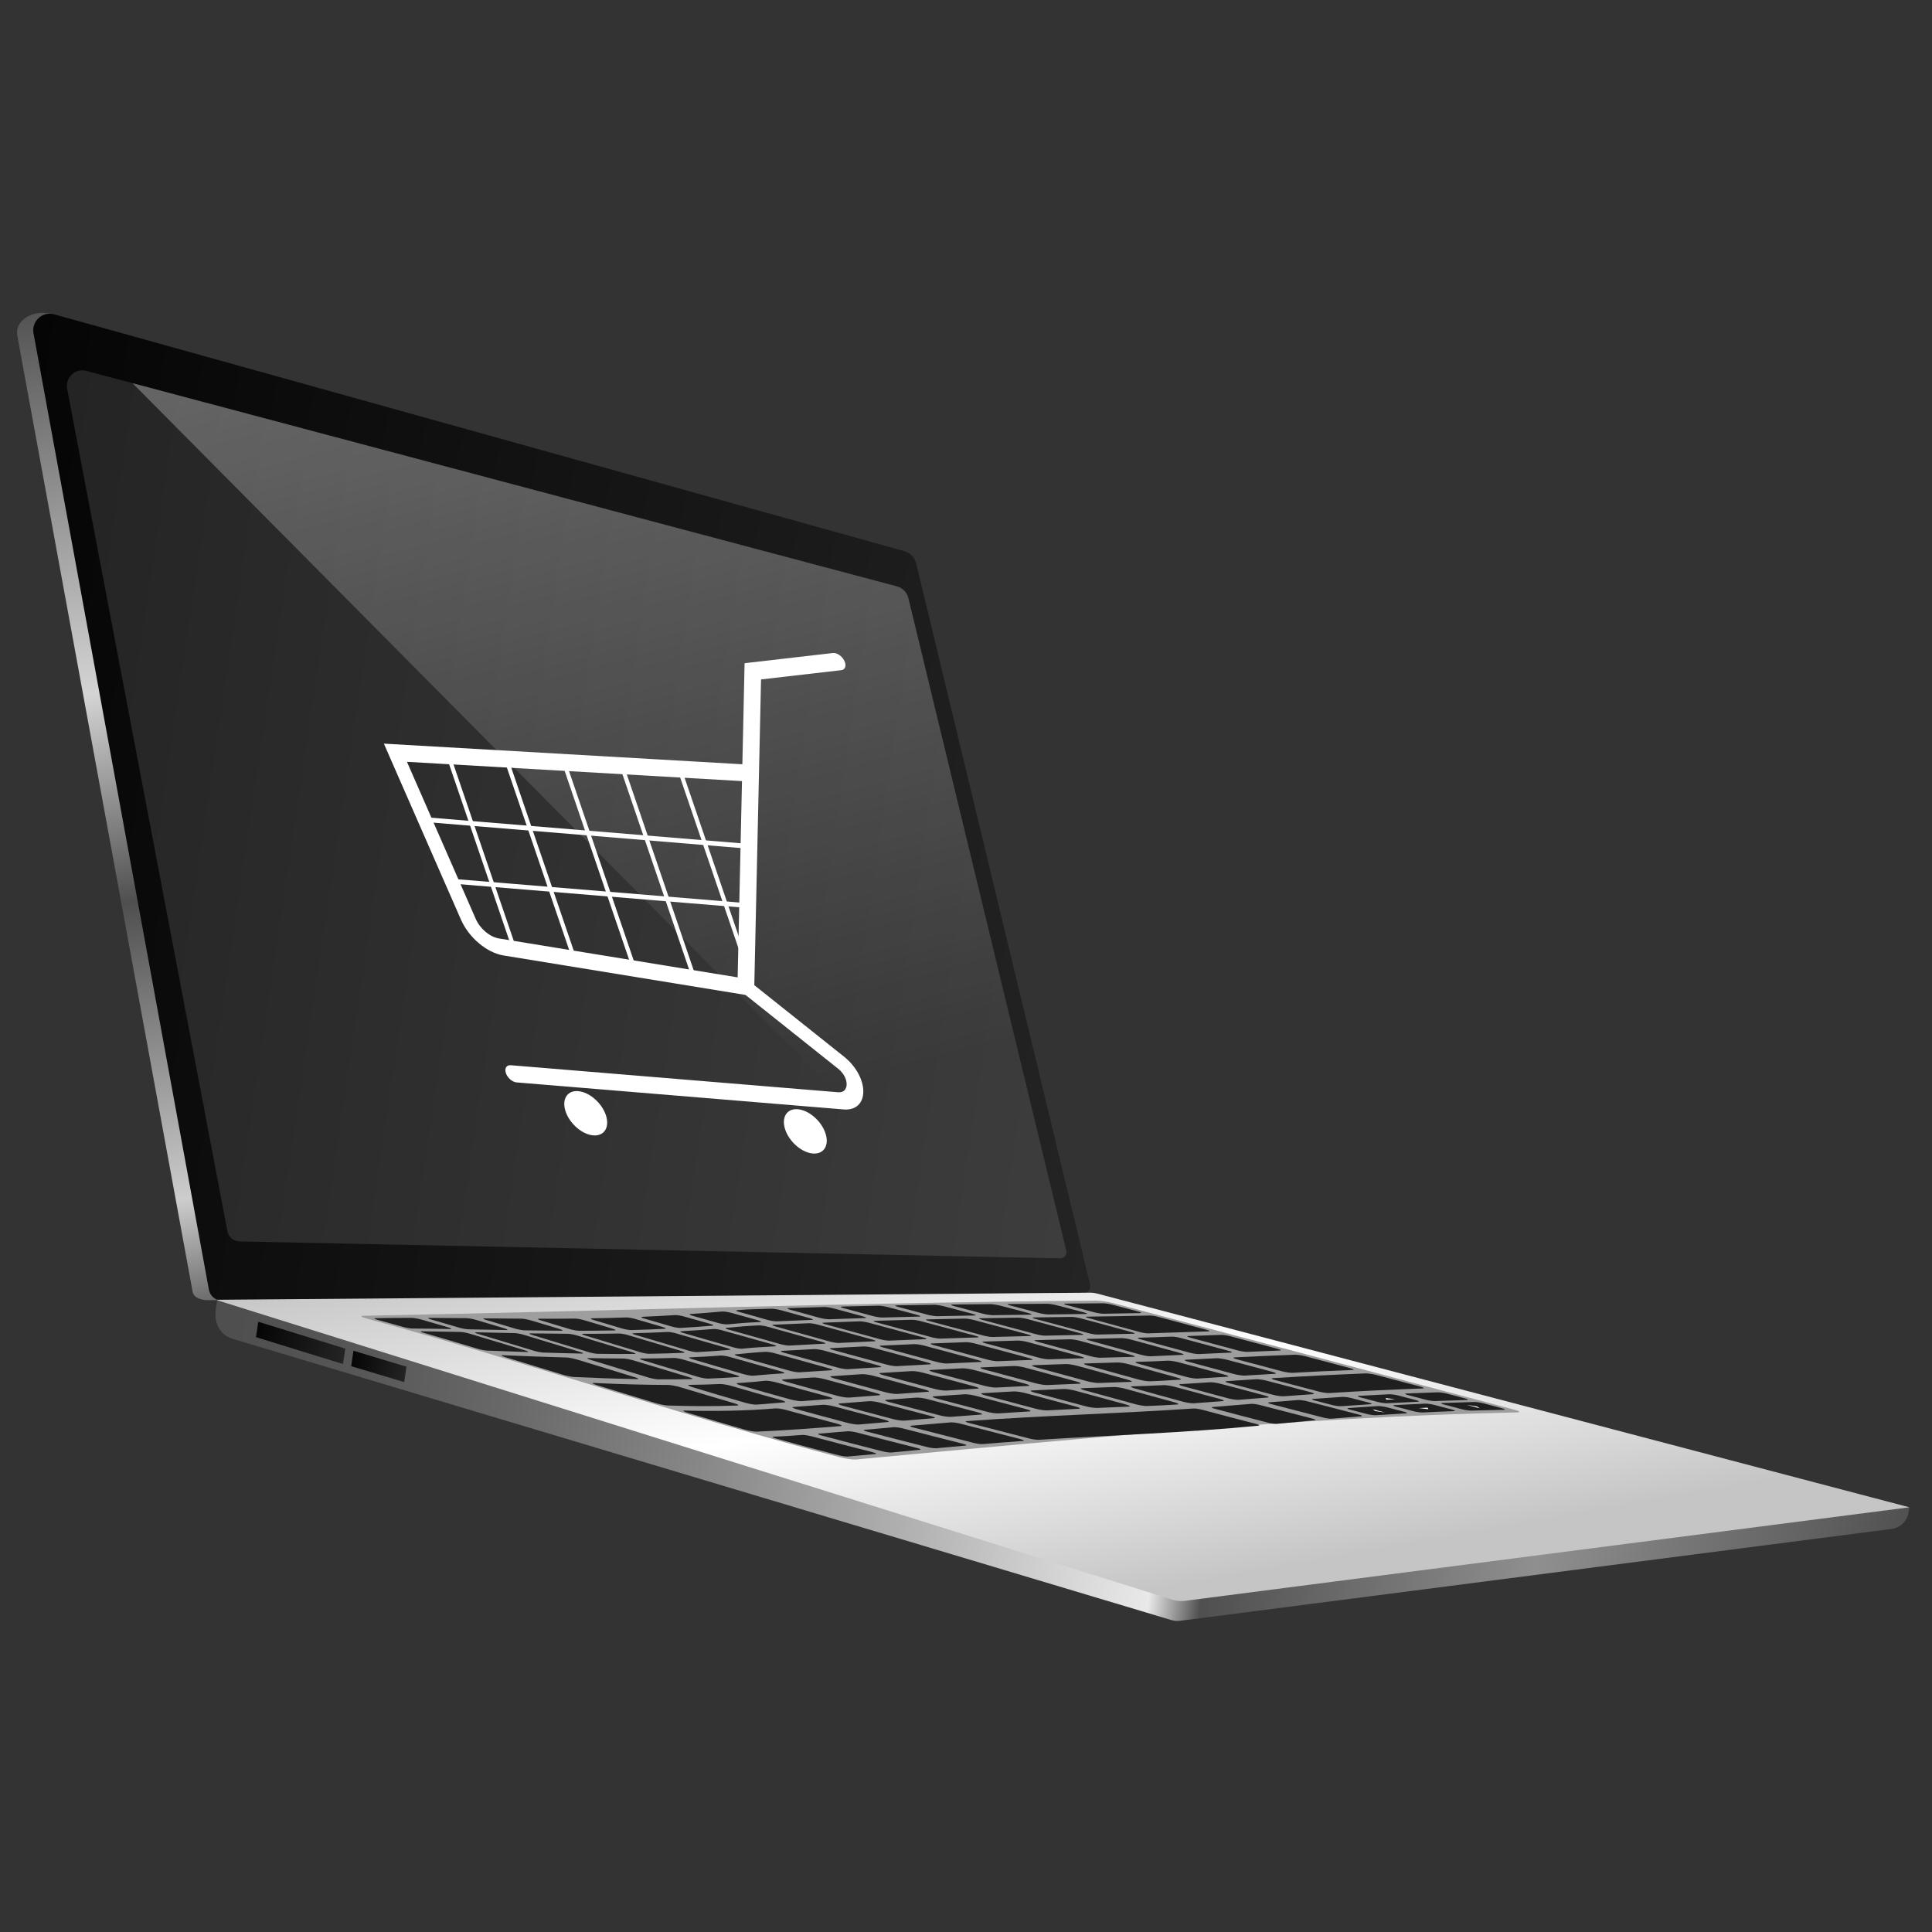
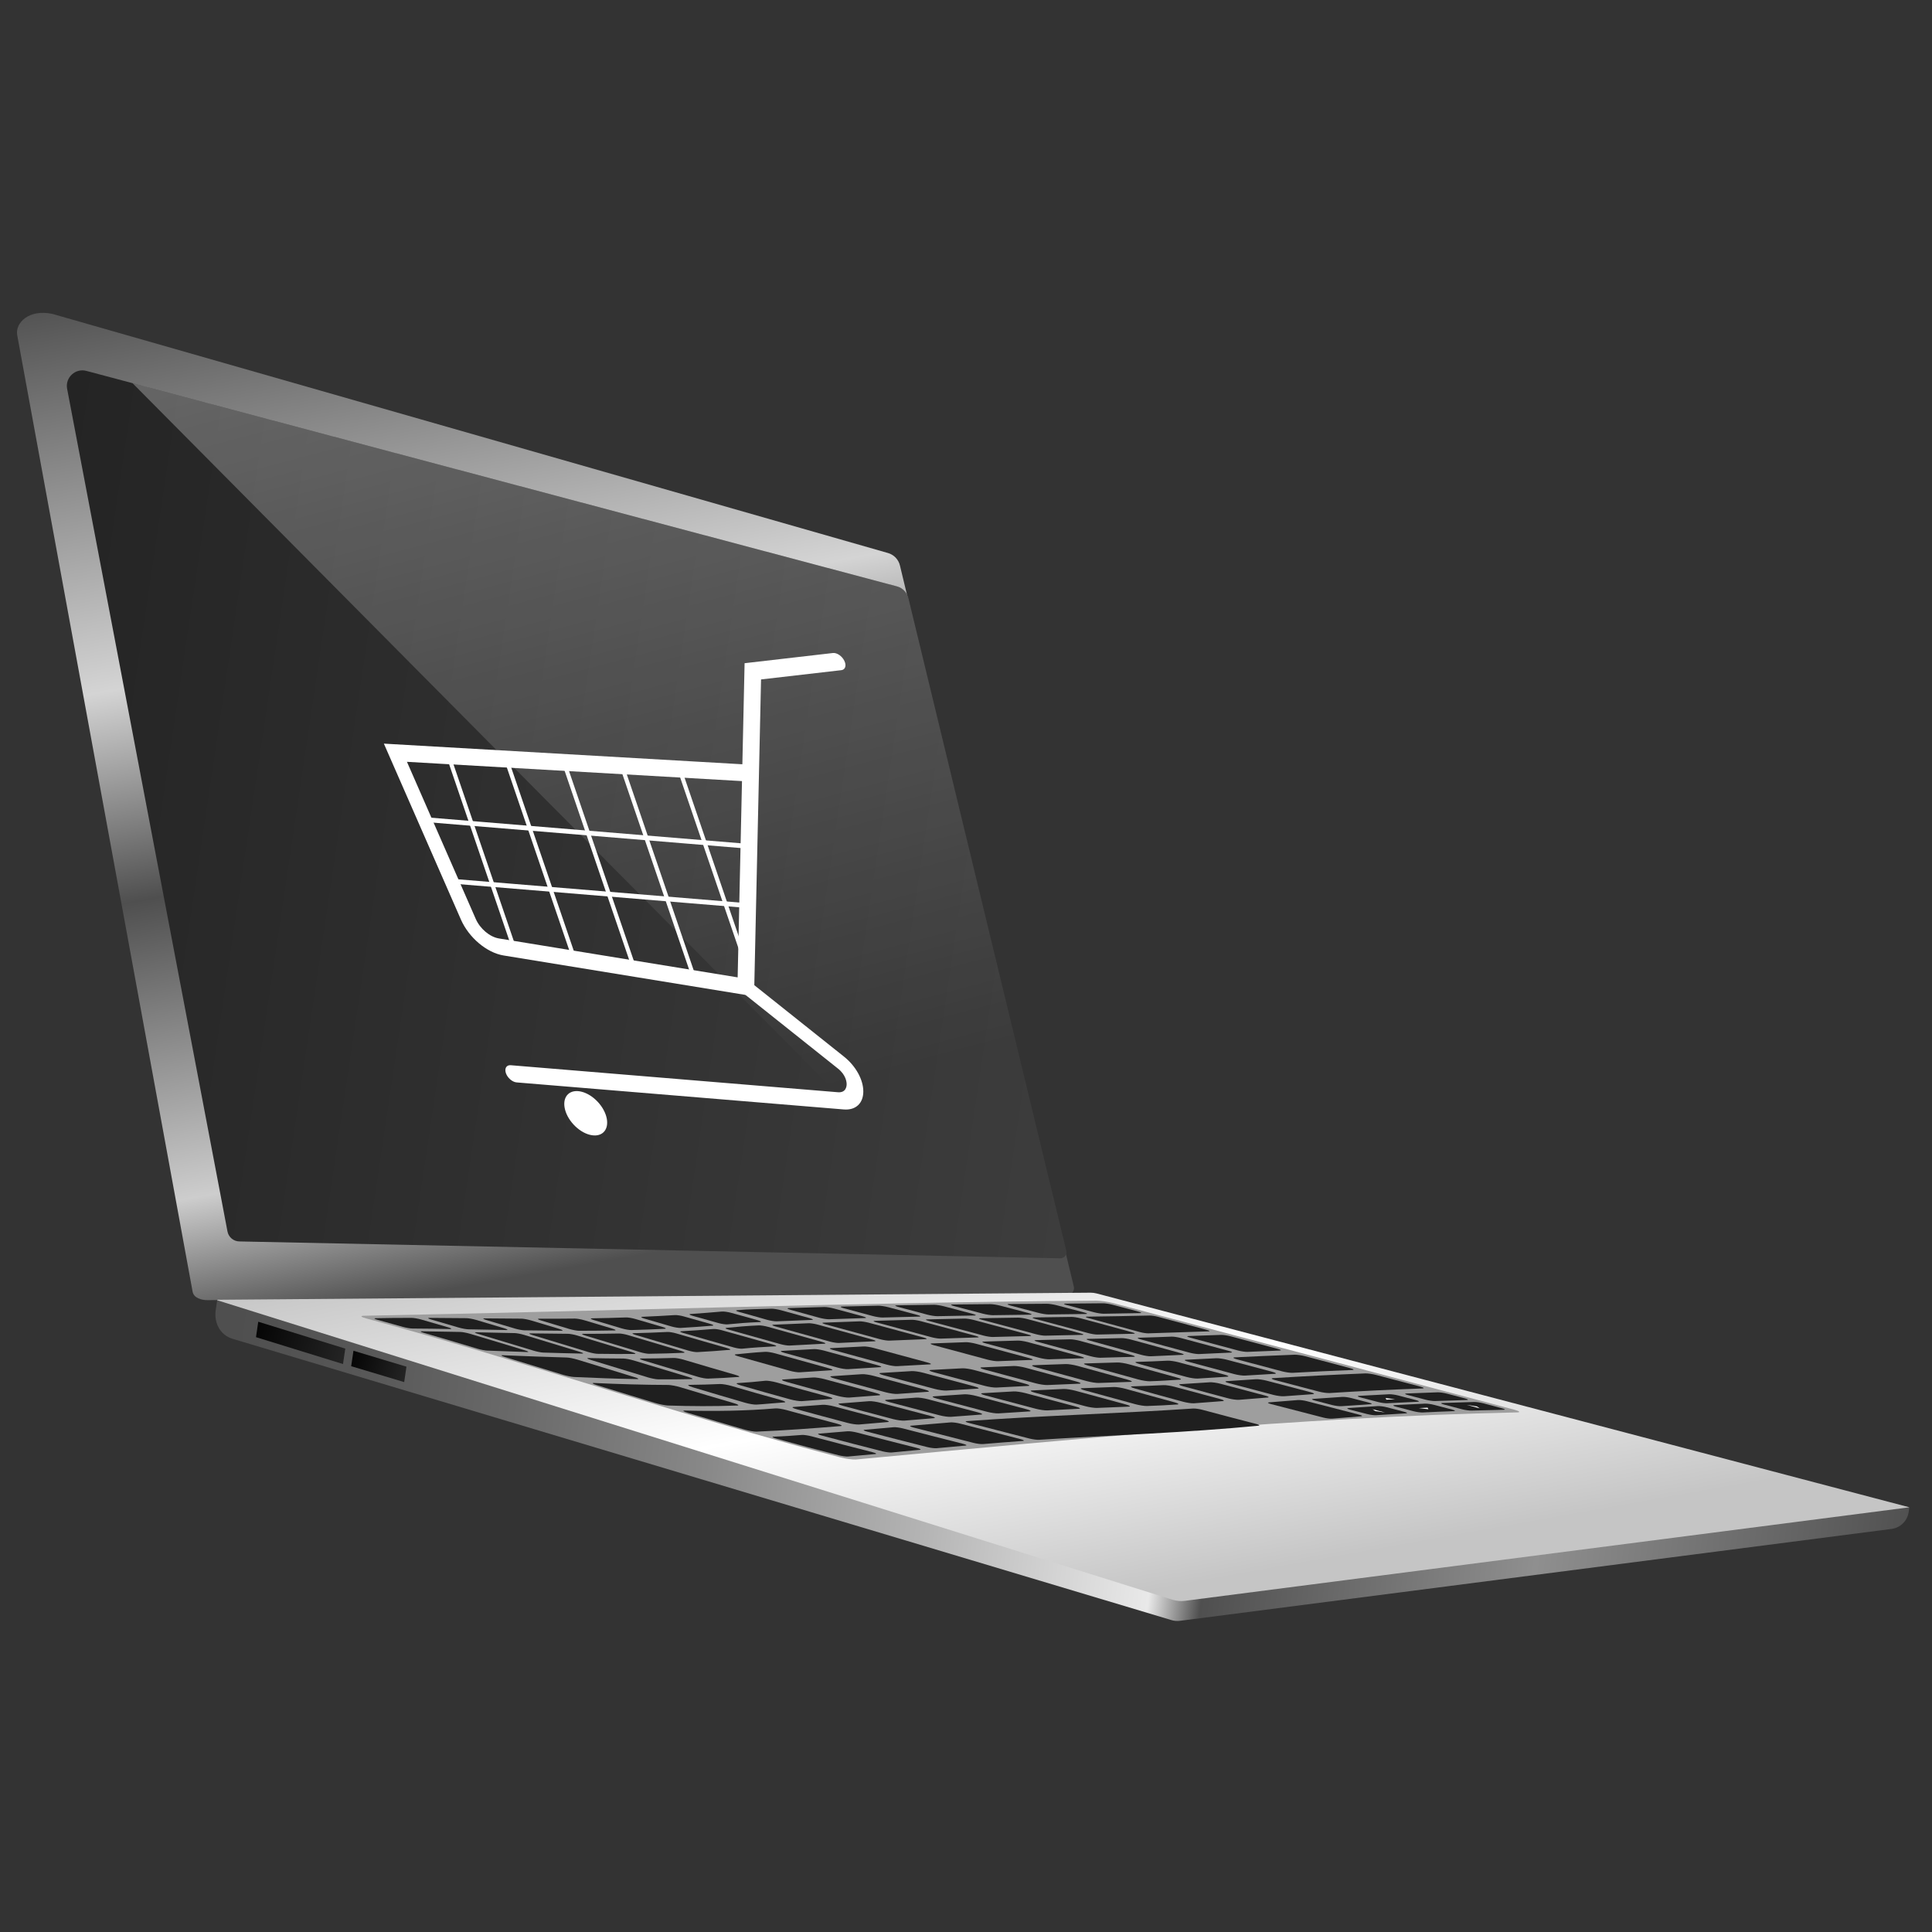
<svg xmlns="http://www.w3.org/2000/svg" version="1.1" id="Слой_1" x="0px" y="0px" viewBox="0 0 1024 1024" style="enable-background:new 0 0 1024 1024;" xml:space="preserve">
  <rect x="0" y="0" width="1024" height="1024" fill="#333333" stroke="none" />
  <style type="text/css">
	.st0{fill:url(#SVGID_1_);}
	.st1{fill:url(#SVGID_2_);}
	.st2{fill:url(#SVGID_3_);}
	.st3{opacity:0.3;fill:url(#SVGID_4_);}
	.st4{fill:url(#SVGID_5_);}
	.st5{fill:url(#SVGID_6_);}
	.st6{fill:url(#SVGID_7_);}
	.st7{fill:url(#SVGID_8_);}
	.st8{fill:#9E9E9E;}
	.st9{fill:#1F1F1F;}
	.st10{fill:#FFFFFF;}
</style>
  <g>
    <g>
      <g>
        <linearGradient id="SVGID_1_" gradientUnits="userSpaceOnUse" x1="887.962" y1="-224.137" x2="1065.193" y2="302.383" gradientTransform="matrix(0.989 0.147 -0.147 0.989 -677.462 210.949)">
          <stop offset="0" style="stop-color:#4F4F4F" />
          <stop offset="0.381" style="stop-color:#D4D4D4" />
          <stop offset="0.583" style="stop-color:#4F4F4F" />
          <stop offset="0.871" style="stop-color:#CDCDCD" />
          <stop offset="1" style="stop-color:#4F4F4F" />
        </linearGradient>
        <path class="st0" d="M9.12,177.62l92.97,507.01c0.61,3.31,4.65,4.51,8.01,4.48l455.7-2.88c2.24-0.02,3.87-2.12,3.35-4.29     L476.98,299.7c-0.77-3.19-3.21-5.72-6.37-6.6L27.77,166.37C15.21,163.69,7.95,171.24,9.12,177.62z" />
        <linearGradient id="SVGID_2_" gradientUnits="userSpaceOnUse" x1="682.052" y1="103.916" x2="1311.06" y2="103.916" gradientTransform="matrix(0.989 0.147 -0.147 0.989 -677.462 210.949)">
          <stop offset="0" style="stop-color:#050505" />
          <stop offset="1" style="stop-color:#242424" />
        </linearGradient>
-         <path class="st1" d="M17.76,176.62l92.97,507.01c0.61,3.31,3.51,5.71,6.88,5.68l456.84-4.08c2.24-0.02,3.87-2.12,3.35-4.29     l-92.18-382.24c-0.77-3.19-3.21-5.72-6.37-6.6L28.75,166.59C22.5,164.85,16.59,170.25,17.76,176.62z" />
        <linearGradient id="SVGID_3_" gradientUnits="userSpaceOnUse" x1="704.033" y1="101.318" x2="1295.886" y2="101.318" gradientTransform="matrix(0.989 0.147 -0.147 0.989 -677.462 210.949)">
          <stop offset="0" style="stop-color:#242424" />
          <stop offset="1" style="stop-color:#3D3D3D" />
        </linearGradient>
        <path class="st2" d="M35.57,206.03l84.99,446.63c0.57,3.11,3.29,5.36,6.46,5.33l435,8.94c2.1-0.02,3.63-1.99,3.14-4.03     l-83.7-345.89c-0.72-3-3.01-5.37-5.98-6.2L45.88,196.61C40.02,194.98,34.48,200.04,35.57,206.03z" />
        <linearGradient id="SVGID_4_" gradientUnits="userSpaceOnUse" x1="902.5" y1="-202.267" x2="1088.539" y2="228.659" gradientTransform="matrix(0.989 0.147 -0.147 0.989 -677.462 210.949)">
          <stop offset="0" style="stop-color:#FFFFFF" />
          <stop offset="1" style="stop-color:#FFFFFF;stop-opacity:0" />
        </linearGradient>
        <path class="st3" d="M562.02,666.93c2.1-0.02,3.63-1.99,3.14-4.03l-83.7-345.89c-0.72-3-3.01-5.37-5.98-6.2L70.23,203.08     l459.53,463.19L562.02,666.93z" />
      </g>
      <g>
        <linearGradient id="SVGID_5_" gradientUnits="userSpaceOnUse" x1="866.506" y1="382.957" x2="1765.096" y2="361.875" gradientTransform="matrix(0.989 0.147 -0.147 0.989 -677.462 210.949)">
          <stop offset="0" style="stop-color:#4F4F4F" />
          <stop offset="0.069" style="stop-color:#565656" />
          <stop offset="0.168" style="stop-color:#696969" />
          <stop offset="0.285" style="stop-color:#888888" />
          <stop offset="0.417" style="stop-color:#B4B4B4" />
          <stop offset="0.554" style="stop-color:#E9E9E9" />
          <stop offset="0.585" style="stop-color:#4F4F4F" />
          <stop offset="0.778" style="stop-color:#8F8F8F" />
          <stop offset="1" style="stop-color:#4F4F4F" />
        </linearGradient>
        <path class="st4" d="M123.21,709.57l497.68,149.11c1.48,0.45,3.04,0.58,4.57,0.38l377.08-48.69c4.68-0.6,8.38-4.24,9.08-8.9     l0.38-2.57L582.58,696.12l-467.43-7.19l-0.81,5.4C113.34,701.11,116.65,707.59,123.21,709.57z" />
        <linearGradient id="SVGID_6_" gradientUnits="userSpaceOnUse" x1="840.411" y1="417.681" x2="889.776" y2="417.681" gradientTransform="matrix(0.961 0.276 -0.276 0.961 -556.818 71.558)">
          <stop offset="0" style="stop-color:#050505" />
          <stop offset="1" style="stop-color:#242424" />
        </linearGradient>
        <polygon class="st5" points="181.8,722.97 135.68,708.72 136.88,700.54 183.01,714.79    " />
        <linearGradient id="SVGID_7_" gradientUnits="userSpaceOnUse" x1="893.156" y1="418.238" x2="923.587" y2="418.238" gradientTransform="matrix(0.961 0.276 -0.276 0.961 -556.818 71.558)">
          <stop offset="0" style="stop-color:#050505" />
          <stop offset="1" style="stop-color:#242424" />
        </linearGradient>
        <polygon class="st6" points="214.23,732.54 186.13,724.11 187.34,715.93 215.43,724.36    " />
        <linearGradient id="SVGID_8_" gradientUnits="userSpaceOnUse" x1="1262.559" y1="215.003" x2="1340.046" y2="445.201" gradientTransform="matrix(0.989 0.147 -0.147 0.989 -677.462 210.949)">
          <stop offset="0" style="stop-color:#C5C5C5" />
          <stop offset="0.521" style="stop-color:#FFFFFF" />
          <stop offset="1" style="stop-color:#C5C5C5" />
        </linearGradient>
        <path class="st7" d="M115.24,689.19l506.2,158.7c2.14,0.67,4.39,0.87,6.61,0.58L1012,798.9L581.21,685.55     c-1.02-0.27-2.07-0.4-3.12-0.4l-462.8,3.75C115.12,688.91,115.08,689.14,115.24,689.19z" />
      </g>
      <g>
        <g>
          <path class="st8" d="M804.08,748.6c-116.53,2.47-234.32,14.17-350.37,24.96c-1.63,0.15-5.41-0.37-8.47-1.16      c-84.45-22.01-166.9-50.8-251.12-73.6c-2.73-0.74-3.36-1.36-1.45-1.42c129.51-2.46,258.85-7.04,388.41-8.02      c2.09-0.02,6.14,0.58,9.05,1.34c70.83,18.75,141.63,37.61,212.43,56.46C805.4,747.92,806.09,748.57,804.08,748.6z" />
          <g>
            <g>
              <path class="st9" d="M238.55,704.4c-8.01-0.14-12.02-0.2-19.89-0.25c-1.15-0.01-3.43-0.4-5.07-0.86        c-5.6-1.59-8.33-2.35-13.65-3.8c-1.56-0.43-1.93-0.79-0.83-0.81c7.46-0.15,11.29-0.17,19.03-0.18c1.13,0,3.38,0.38,5.04,0.85        c5.64,1.61,8.52,2.45,14.38,4.17C239.27,704.02,239.73,704.42,238.55,704.4z" />
              <path class="st9" d="M279.38,716.61c-8.42-0.29-12.68-0.45-21.19-0.76c-1.13-0.04-3.42-0.49-5.1-1        c-11.86-3.56-17.61-5.27-28.61-8.45c-1.56-0.45-1.95-0.8-0.88-0.79c8.09,0.1,12.2,0.18,20.41,0.35        c1.09,0.02,3.28,0.43,4.9,0.91c11.42,3.4,17.33,5.19,29.39,8.86C280,716.25,280.5,716.65,279.38,716.61z" />
              <path class="st9" d="M337.73,730.95c-12.95-0.24-19.72-0.5-33.58-1.12c-1.26-0.06-3.92-0.61-5.92-1.22        c-12.48-3.83-18.64-5.72-30.58-9.35c-1.92-0.58-2.44-1.01-1.19-0.96c13.76,0.55,20.63,0.83,33.95,1.21        c1.21,0.03,3.75,0.54,5.67,1.13c11.99,3.68,18.09,5.55,30.25,9.27C338.28,730.5,338.91,730.97,337.73,730.95z" />
              <path class="st9" d="M308.52,717.42c-8.11-0.16-12.25-0.27-20.6-0.53c-1.11-0.03-3.4-0.49-5.12-1.01        c-12.07-3.68-18-5.48-29.47-8.91c-1.63-0.49-2.06-0.86-0.97-0.83c8.21,0.18,12.33,0.27,20.47,0.43        c1.08,0.02,3.28,0.44,4.94,0.94c11.63,3.51,17.58,5.33,29.6,9.01C309.08,717.03,309.6,717.44,308.52,717.42z" />
              <path class="st9" d="M366.51,730.95c-6.87,0.15-10.41,0.17-17.68,0.13c-1.15-0.01-3.65-0.49-5.58-1.08        c-12.05-3.67-18.11-5.53-30.05-9.19c-1.92-0.59-2.5-1.04-1.3-1.01c7.56,0.16,11.28,0.21,18.56,0.25        c1.15,0.01,3.6,0.47,5.47,1.04c11.7,3.56,17.58,5.34,29.18,8.81C366.96,730.46,367.59,730.93,366.51,730.95z" />
              <path class="st9" d="M390.75,744.96c-12.21,0.46-24.53,0.4-36.74-0.01c-1.43-0.04-4.57-0.68-7.01-1.42        c-12.19-3.7-18.32-5.58-30.43-9.3c-2.42-0.74-3.16-1.29-1.66-1.22c13.07,0.61,26.18,1,39.26,1.04        c1.36,0.01,4.31,0.57,6.6,1.26c11.44,3.45,17.14,5.16,28.22,8.4C391.2,744.36,391.99,744.92,390.75,744.96z" />
              <path class="st9" d="M445.54,755.85c-14.91,1.21-29.69,2.31-44.63,2.96c-1.26,0.03-4.17-0.49-6.49-1.17        c-11.62-3.36-17.63-5.14-29.71-8.76c-2.42-0.72-3.23-1.29-1.82-1.25c16.02,0.39,32.08,0.2,48.05-1.15        c1.13-0.1,3.67,0.27,5.86,0.87c10.94,3,16.36,4.46,27.03,7.29C445.95,755.22,446.72,755.75,445.54,755.85z" />
              <path class="st9" d="M463.93,770.67c-5.84,0.55-8.74,0.82-14.53,1.32c-0.95,0.08-3.15-0.22-4.93-0.68        c-12.8-3.31-19.21-4.97-32.95-8.8c-1.91-0.53-2.62-1-1.58-1.04c6.35-0.23,9.11-0.48,15.17-0.93c1-0.07,3.3,0.27,5.14,0.76        c13.21,3.51,19.67,5.19,32.26,8.4C464.26,770.15,464.89,770.58,463.93,770.67z" />
              <path class="st9" d="M487.46,768.43c-6,0.57-8.97,0.86-14.87,1.42c-0.97,0.09-3.16-0.19-4.91-0.63        c-12.55-3.19-18.98-4.86-32.12-8.34c-1.83-0.48-2.51-0.94-1.51-1.02c6.06-0.48,9.09-0.74,15.19-1.26        c1-0.09,3.28,0.23,5.08,0.7c12.96,3.39,19.32,5.02,31.79,8.17C487.85,767.91,488.44,768.34,487.46,768.43z" />
              <path class="st9" d="M511.72,766.19c-6.21,0.55-9.28,0.83-15.36,1.4c-1,0.09-3.21-0.18-4.94-0.62        c-12.46-3.15-18.81-4.77-31.74-8.14c-1.8-0.47-2.44-0.92-1.44-1.01c6.13-0.54,9.21-0.81,15.42-1.36        c1.02-0.09,3.3,0.21,5.09,0.68c12.85,3.33,19.18,4.94,31.66,8.1C512.17,765.67,512.75,766.1,511.72,766.19z" />
              <path class="st9" d="M721.39,750.67c-6.22,0.47-9.28,0.72-15.36,1.25c-1,0.09-3.04-0.16-4.56-0.55        c-10.96-2.8-16.5-4.23-27.84-7.19c-1.58-0.41-2.04-0.81-1.04-0.9c6.13-0.51,9.2-0.75,15.39-1.23c1.02-0.08,3.12,0.19,4.68,0.6        c11.25,2.92,16.79,4.35,27.8,7.17C722,750.21,722.41,750.59,721.39,750.67z" />
              <path class="st9" d="M745.15,749.11c-6.39,0.36-9.53,0.56-15.75,0.98c-1.04,0.07-3.12-0.19-4.65-0.58        c-3.66-0.94-5.49-1.41-9.17-2.36c-1.54-0.4-1.96-0.78-0.93-0.86c6.17-0.45,9.29-0.66,15.61-1.04        c1.05-0.06,3.17,0.21,4.73,0.62c3.71,0.96,5.57,1.44,9.28,2.4C745.82,748.67,746.22,749.05,745.15,749.11z" />
              <path class="st9" d="M726.46,744.27c-6.31,0.39-9.42,0.6-15.58,1.05c-1.03,0.07-3.11-0.19-4.67-0.59        c-3.7-0.96-5.56-1.44-9.29-2.41c-1.56-0.41-2.01-0.8-0.98-0.87c6.16-0.45,9.26-0.67,15.54-1.07c1.05-0.07,3.17,0.21,4.74,0.62        c3.74,0.97,5.6,1.46,9.32,2.42C727.11,743.83,727.51,744.21,726.46,744.27z" />
              <path class="st9" d="M770.51,747.94c-6.67,0.24-9.96,0.38-16.45,0.7c-1.08,0.05-3.22-0.23-4.79-0.64        c-3.73-0.97-5.59-1.45-9.31-2.42c-1.56-0.41-1.97-0.78-0.9-0.84c6.41-0.35,9.66-0.51,16.23-0.79c1.1-0.05,3.27,0.25,4.86,0.67        c3.79,0.99,5.68,1.49,9.48,2.48C771.24,747.53,771.63,747.9,770.51,747.94z" />
              <path class="st9" d="M751.44,742.95c-6.56,0.29-9.79,0.45-16.19,0.8c-1.07,0.06-3.2-0.22-4.76-0.63        c-3.73-0.97-5.6-1.45-9.34-2.43c-1.57-0.41-1.99-0.79-0.93-0.85c6.35-0.37,9.56-0.54,16.06-0.86        c1.08-0.05,3.25,0.24,4.83,0.66c3.78,0.99,5.66,1.48,9.44,2.47C752.14,742.53,752.54,742.9,751.44,742.95z" />
              <path class="st9" d="M796.95,747.22c-6.93,0.13-10.36,0.22-17.13,0.42c-1.13,0.03-3.34-0.28-4.94-0.7        c-3.82-1.01-5.72-1.51-9.53-2.5c-1.59-0.42-1.99-0.79-0.88-0.83c6.67-0.24,10.05-0.35,16.87-0.52c1.14-0.03,3.38,0.3,5,0.73        c3.88,1.03,5.82,1.54,9.73,2.59C797.71,746.83,798.1,747.2,796.95,747.22z" />
              <path class="st9" d="M777.4,742.03c-6.8,0.19-10.17,0.3-16.81,0.55c-1.11,0.04-3.29-0.26-4.88-0.68        c-3.79-0.99-5.69-1.49-9.47-2.48c-1.59-0.42-1.99-0.79-0.89-0.84c6.58-0.28,9.91-0.4,16.63-0.62c1.12-0.04,3.34,0.28,4.95,0.7        c3.84,1.01,5.76,1.52,9.62,2.54C778.14,741.63,778.53,742,777.4,742.03z" />
              <path class="st9" d="M542.12,763.72c-8.59,0.63-12.83,0.97-21.17,1.67c-1.03,0.09-3.28-0.2-5.01-0.64        c-12.49-3.17-18.83-4.78-31.67-8.1c-1.79-0.46-2.4-0.91-1.37-1c8.31-0.72,12.51-1.08,21.01-1.76        c1.05-0.08,3.36,0.22,5.15,0.69c12.86,3.33,19.22,4.95,31.83,8.19C542.63,763.22,543.18,763.65,542.12,763.72z" />
-               <path class="st9" d="M696.61,752.76c-7.96,0.74-11.88,1.13-19.74,1.9c-0.97,0.1-3.01-0.14-4.55-0.54        c-11.09-2.86-16.76-4.33-28.46-7.44c-1.63-0.43-2.13-0.85-1.12-0.93c8.17-0.65,12.2-1,20.3-1.67c1.01-0.08,3.11,0.19,4.69,0.6        c11.39,2.98,16.94,4.41,27.91,7.21C697.17,752.28,697.6,752.67,696.61,752.76z" />
              <path class="st9" d="M666.96,755.65c-38.72,3.76-77.48,4.99-116.29,7.47c-1.08,0.07-3.37-0.23-5.13-0.68        c-12.64-3.25-19-4.89-31.87-8.22c-1.79-0.46-2.38-0.91-1.32-0.99c39.98-2.94,80.04-3.99,120.02-6.68        c1.03-0.08,3.2,0.22,4.84,0.66c11.83,3.16,17.55,4.66,28.71,7.54C667.47,755.15,667.93,755.55,666.96,755.65z" />
              <path class="st9" d="M415.63,743.3c-6.2,0.43-8.69,0.79-14.7,1.17c-1.18,0.07-3.89-0.37-6.06-1        c-10.86-3.15-16.47-4.81-27.76-8.2c-2.26-0.68-3.02-1.24-1.71-1.26c6.68-0.09,9.92-0.17,16.21-0.45        c1.23-0.05,3.97,0.41,6.11,1.03c10.7,3.12,15.19,4.42,26.16,7.45C416.06,742.66,416.85,743.22,415.63,743.3z" />
              <path class="st9" d="M470.5,753.71c-6.12,0.53-9.15,0.79-15.19,1.31c-1.19,0.1-3.86-0.27-5.99-0.83        c-10.64-2.81-16.03-4.26-26.93-7.23c-2.18-0.59-2.97-1.15-1.76-1.24c6.16-0.45,9.25-0.68,15.44-1.16        c1.21-0.09,3.95,0.3,6.11,0.88c10.78,2.9,16.12,4.31,26.69,7.08C470.97,753.08,471.7,753.61,470.5,753.71z" />
              <path class="st9" d="M494.9,751.67c-6.27,0.51-9.37,0.77-15.54,1.29c-1.21,0.1-3.9-0.26-6.01-0.81        c-10.56-2.76-15.89-4.17-26.66-7.06c-2.15-0.58-2.91-1.12-1.69-1.22c6.22-0.49,9.34-0.73,15.62-1.22        c1.23-0.1,3.97,0.29,6.12,0.86c10.71,2.85,16.03,4.24,26.57,6.99C495.43,751.05,496.13,751.57,494.9,751.67z" />
              <path class="st9" d="M519.93,749.76c-6.43,0.46-9.62,0.7-15.94,1.19c-1.24,0.1-3.95-0.27-6.06-0.82        c-10.55-2.75-15.86-4.14-26.57-6.98c-2.14-0.57-2.87-1.11-1.63-1.2c6.33-0.48,9.51-0.72,15.92-1.19        c1.26-0.09,4.02,0.29,6.16,0.86c10.7,2.83,16.02,4.22,26.59,6.98C520.51,749.15,521.19,749.67,519.93,749.76z" />
              <path class="st9" d="M545.58,748.08c-6.58,0.39-9.85,0.6-16.33,1.04c-1.27,0.09-4.01-0.29-6.13-0.85        c-10.58-2.77-15.9-4.16-26.6-6.99c-2.14-0.57-2.85-1.1-1.58-1.19c6.46-0.45,9.72-0.67,16.27-1.09        c1.29-0.08,4.07,0.31,6.21,0.88c10.71,2.84,16.05,4.24,26.66,7.04C546.2,747.49,546.87,748,545.58,748.08z" />
              <path class="st9" d="M571.75,746.68c-6.69,0.32-10.02,0.49-16.64,0.86c-1.3,0.07-4.07-0.32-6.2-0.89        c-10.62-2.81-15.96-4.22-26.68-7.06c-2.14-0.57-2.83-1.09-1.54-1.17c6.6-0.4,9.92-0.59,16.59-0.94        c1.31-0.07,4.11,0.34,6.26,0.91c10.73,2.86,16.07,4.29,26.72,7.15C572.4,746.1,573.06,746.61,571.75,746.68z" />
              <path class="st9" d="M598.21,745.55c-6.72,0.25-10.09,0.39-16.79,0.68c-1.32,0.06-4.11-0.36-6.24-0.93        c-10.66-2.87-16-4.3-26.73-7.17c-2.14-0.57-2.82-1.09-1.5-1.16c6.71-0.33,10.08-0.49,16.82-0.79        c1.32-0.06,4.14,0.37,6.28,0.95c10.71,2.9,16.05,4.35,26.7,7.27C598.87,744.99,599.53,745.5,598.21,745.55z" />
              <path class="st9" d="M623.96,744.4c-6.19,0.41-9.35,0.58-16.06,0.81c-1.32,0.04-4.11-0.39-6.24-0.98        c-10.64-2.93-15.97-4.39-26.68-7.3c-2.14-0.58-2.8-1.1-1.47-1.15c6.76-0.27,10.14-0.4,16.88-0.64        c1.32-0.05,4.12,0.39,6.25,0.98c10.63,2.94,16.06,4.48,25.95,7.16C624.57,743.82,625.18,744.31,623.96,744.4z" />
              <path class="st9" d="M648.02,742.62c-6.04,0.48-9.06,0.71-15.17,1.15c-1.2,0.09-3.75-0.27-5.71-0.8        c-9.81-2.65-14.95-4.08-25.56-7.03c-2.12-0.59-2.77-1.1-1.45-1.15c6.72-0.22,10.14-0.29,16.46-0.64        c1.24-0.07,3.86,0.31,5.85,0.85c9.92,2.69,14.78,4,24.3,6.53C648.63,742.05,649.2,742.53,648.02,742.62z" />
              <path class="st9" d="M671.78,740.73c-6.04,0.47-9.04,0.72-15.06,1.2c-1.18,0.09-3.67-0.23-5.56-0.73        c-9.47-2.51-14.3-3.8-24.15-6.47c-1.97-0.53-2.58-1.03-1.35-1.1c6.26-0.38,9.36-0.59,15.56-0.99        c1.22-0.08,3.77,0.27,5.69,0.79c9.61,2.57,14.34,3.82,23.65,6.26C672.42,740.17,672.96,740.64,671.78,740.73z" />
              <path class="st9" d="M695.79,738.94c-6.16,0.43-9.21,0.65-15.28,1.11c-1.19,0.09-3.66-0.23-5.51-0.71        c-9.29-2.44-14-3.68-23.57-6.23c-1.91-0.51-2.49-0.99-1.27-1.07c6.2-0.41,9.29-0.62,15.51-1.02c1.22-0.08,3.75,0.27,5.64,0.76        c9.44,2.5,14.1,3.72,23.34,6.13C696.49,738.41,697,738.86,695.79,738.94z" />
              <path class="st9" d="M753.86,735.92c-16.39,0.57-32.77,1.37-49.13,2.42c-1.22,0.08-3.7-0.25-5.55-0.73        c-9.23-2.41-13.89-3.63-23.31-6.12c-1.88-0.5-2.42-0.97-1.19-1.04c16.3-1.01,32.62-1.86,48.94-2.51        c1.29-0.05,3.86,0.31,5.74,0.81c9.4,2.48,14.09,3.71,23.47,6.19C754.7,735.44,755.16,735.88,753.86,735.92z" />
              <path class="st9" d="M440.62,741.46c-6.25,0.48-9.35,0.71-15.56,1.17c-1.22,0.09-3.97-0.32-6.16-0.92        c-10.93-3.01-15.72-4.36-26.25-7.4c-2.11-0.61-2.85-1.17-1.66-1.24c6.05-0.4,8.98-0.64,14.65-1.24        c1.11-0.12,3.86,0.31,6.05,0.92c10.95,3.06,16.41,4.56,27.24,7.49C441.09,740.82,441.84,741.37,440.62,741.46z" />
              <path class="st9" d="M465.92,739.54c-6.35,0.48-9.51,0.72-15.79,1.2c-1.23,0.09-3.98-0.3-6.14-0.88        c-10.81-2.92-16.26-4.41-27.19-7.45c-2.18-0.61-2.95-1.17-1.7-1.25c6.35-0.42,9.53-0.63,15.91-1.07        c1.25-0.08,4.04,0.33,6.21,0.93c10.87,2.98,16.29,4.44,27.07,7.32C466.43,738.9,467.16,739.44,465.92,739.54z" />
              <path class="st9" d="M491.71,737.68c-6.49,0.44-9.71,0.67-16.11,1.14c-1.26,0.09-4.02-0.3-6.17-0.87        c-10.77-2.88-16.19-4.34-27.05-7.3c-2.17-0.59-2.91-1.14-1.65-1.23c6.42-0.43,9.65-0.65,16.14-1.08        c1.27-0.08,4.07,0.33,6.24,0.91c10.85,2.93,16.26,4.38,27.02,7.24C492.28,737.07,492.98,737.6,491.71,737.68z" />
              <path class="st9" d="M518.06,736.01c-6.62,0.39-9.92,0.59-16.46,1.02c-1.28,0.08-4.06-0.31-6.22-0.88        c-10.77-2.86-16.18-4.31-27.02-7.23c-2.17-0.58-2.89-1.13-1.6-1.21c6.54-0.41,9.83-0.62,16.45-1c1.3-0.08,4.11,0.33,6.28,0.92        c10.84,2.91,16.25,4.35,27.03,7.22C518.67,735.41,519.36,735.93,518.06,736.01z" />
              <path class="st9" d="M544.9,734.57c-6.73,0.33-10.08,0.5-16.75,0.86c-1.31,0.07-4.11-0.33-6.27-0.91        c-10.77-2.87-16.18-4.31-27.03-7.22c-2.17-0.58-2.87-1.11-1.56-1.19c6.67-0.37,10.02-0.55,16.77-0.88        c1.32-0.07,4.16,0.35,6.32,0.93c10.84,2.9,16.24,4.35,27.01,7.24C545.55,733.99,546.22,734.51,544.9,734.57z" />
              <path class="st9" d="M572.05,733.39c-6.77,0.27-10.16,0.41-16.91,0.71c-1.33,0.06-4.14-0.36-6.29-0.94        c-10.76-2.89-16.16-4.34-27-7.25c-2.17-0.58-2.84-1.1-1.51-1.17c6.78-0.32,10.19-0.46,17.01-0.74        c1.34-0.06,4.18,0.37,6.34,0.96c10.79,2.91,16.17,4.37,26.89,7.28C572.72,732.82,573.38,733.33,572.05,733.39z" />
              <path class="st9" d="M599.2,732.42c-6.72,0.22-10.1,0.33-16.87,0.58c-1.33,0.05-4.14-0.39-6.28-0.97        c-10.7-2.92-16.07-4.38-26.85-7.29c-2.15-0.58-2.81-1.1-1.47-1.15c6.84-0.26,10.27-0.38,17.12-0.61        c1.34-0.05,4.17,0.39,6.3,0.98c10.68,2.92,16,4.38,26.59,7.32C599.88,731.87,600.52,732.38,599.2,732.42z" />
              <path class="st9" d="M625.29,731.25c-6.29,0.37-9.23,0.65-15.91,0.85c-1.31,0.04-4.08-0.4-6.19-0.99        c-10.55-2.95-15.85-4.41-26.51-7.33c-2.13-0.58-2.77-1.09-1.43-1.13c6.83-0.21,10.24-0.32,17.01-0.51        c1.33-0.04,4.1,0.4,6.2,0.99c10.48,2.92,15.58,4.34,25.48,7.03C625.93,730.68,626.52,731.18,625.29,731.25z" />
              <path class="st9" d="M650.41,729.69c-6.24,0.39-9.35,0.59-15.6,0.98c-1.23,0.08-3.81-0.29-5.78-0.82        c-9.84-2.66-14.72-3.97-25.14-6.89c-2.08-0.58-2.71-1.09-1.39-1.12c6.71-0.19,9.91-0.35,16.35-0.66        c1.26-0.06,3.9,0.33,5.88,0.86c9.89,2.68,14.78,4,24.41,6.57C651.07,729.13,651.63,729.61,650.41,729.69z" />
              <path class="st9" d="M675.58,728.15c-6.31,0.36-9.44,0.55-15.69,0.94c-1.23,0.08-3.77-0.27-5.69-0.79        c-9.6-2.56-14.46-3.87-24.3-6.53c-1.97-0.53-2.55-1.02-1.29-1.08c6.42-0.32,9.61-0.48,16.03-0.8        c1.26-0.06,3.85,0.31,5.79,0.83c9.68,2.59,14.47,3.87,23.96,6.39C676.29,727.62,676.82,728.08,675.58,728.15z" />
              <path class="st9" d="M716.71,726.13c-12.81,0.51-19.09,0.81-31.51,1.49c-1.25,0.07-3.79-0.28-5.68-0.78        c-9.47-2.51-14.25-3.78-23.9-6.36c-1.93-0.52-2.47-0.99-1.21-1.05c12.57-0.61,18.89-0.9,31.71-1.4        c1.29-0.05,3.88,0.32,5.79,0.83c9.53,2.53,14.27,3.79,23.71,6.29C717.51,725.63,717.99,726.08,716.71,726.13z" />
              <path class="st9" d="M391.38,729.81c-6.26,0.46-9.49,0.63-16.15,0.88c-1.05,0.04-3.4-0.37-5.24-0.92        c-11.47-3.42-17.31-5.18-28.93-8.7c-1.86-0.57-2.46-1.03-1.34-1.03c7.12-0.04,10.6-0.1,17.39-0.3c1.07-0.03,3.4,0.38,5.2,0.91        c11.22,3.34,16.81,4.99,27.69,8.12C391.75,729.27,392.37,729.74,391.38,729.81z" />
-               <path class="st9" d="M415.26,727.9c-6.67,0.43-9.89,0.68-15.95,1.25c-0.96,0.09-3.12-0.24-4.84-0.73        c-10.73-3.07-16.25-4.68-27.37-7.97c-1.78-0.53-2.38-0.99-1.34-1.04c6.62-0.29,9.85-0.48,16.16-0.94        c0.99-0.07,3.18,0.26,4.89,0.75c10.62,3.03,15.62,4.43,27.05,7.62C415.68,727.37,416.32,727.84,415.26,727.9z" />
              <path class="st9" d="M440.69,726.25c-6.76,0.44-10.12,0.66-16.82,1.1c-1.06,0.07-3.4-0.29-5.23-0.8        c-11.41-3.18-16.92-4.73-27.42-7.7c-1.68-0.48-2.27-0.93-1.3-1.02c6.15-0.55,8.92-0.96,15.7-1.34        c1.07-0.06,3.41,0.31,5.24,0.82c11.36,3.2,17.07,4.78,28.45,7.91C441.14,725.72,441.76,726.18,440.69,726.25z" />
              <path class="st9" d="M466.53,724.63c-6.88,0.41-10.3,0.63-17.1,1.06c-1.07,0.07-3.42-0.28-5.25-0.78        c-11.38-3.11-17.08-4.69-28.44-7.87c-1.82-0.51-2.43-0.98-1.36-1.04c6.81-0.38,10.22-0.58,17.1-0.95        c1.08-0.06,3.44,0.3,5.27,0.8c11.36,3.13,17.06,4.69,28.44,7.77C467.01,724.11,467.61,724.56,466.53,724.63z" />
              <path class="st9" d="M492.85,723.14c-7.02,0.37-10.5,0.56-17.43,0.96c-1.09,0.06-3.46-0.28-5.28-0.78        c-11.37-3.07-17.07-4.62-28.44-7.75c-1.82-0.5-2.42-0.96-1.33-1.02c6.92-0.37,10.4-0.55,17.41-0.9        c1.11-0.06,3.48,0.3,5.31,0.8c11.38,3.09,17.08,4.63,28.46,7.69C493.38,722.64,493.96,723.08,492.85,723.14z" />
-               <path class="st9" d="M519.65,721.86c-7.13,0.31-10.68,0.48-17.73,0.82c-1.11,0.05-3.49-0.3-5.32-0.79        c-11.37-3.06-17.07-4.59-28.46-7.68c-1.83-0.5-2.41-0.94-1.29-0.99c7.06-0.33,10.61-0.49,17.76-0.79        c1.13-0.05,3.52,0.31,5.35,0.81c11.39,3.07,17.08,4.6,28.43,7.65C520.21,721.37,520.78,721.81,519.65,721.86z" />
              <path class="st9" d="M546.78,720.78c-7.19,0.26-10.78,0.39-17.93,0.68c-1.13,0.05-3.52-0.31-5.34-0.8        c-11.34-3.05-17.04-4.58-28.42-7.64c-1.83-0.49-2.39-0.93-1.26-0.97c7.19-0.28,10.8-0.42,18.06-0.66        c1.14-0.04,3.55,0.33,5.37,0.82c11.35,3.05,17.01,4.57,28.29,7.62C547.37,720.31,547.92,720.74,546.78,720.78z" />
              <path class="st9" d="M573.99,719.9c-7.16,0.21-10.76,0.32-17.95,0.56c-1.13,0.04-3.52-0.33-5.32-0.82        c-11.26-3.05-16.91-4.57-28.25-7.62c-1.82-0.49-2.36-0.92-1.22-0.95c7.28-0.23,10.94-0.34,18.24-0.54        c1.15-0.03,3.55,0.34,5.35,0.82c11.23,3.03,16.83,4.55,27.95,7.59C574.59,719.45,575.12,719.87,573.99,719.9z" />
              <path class="st9" d="M600.92,719.14c-7.03,0.2-10.58,0.29-17.71,0.5c-1.12,0.03-3.48-0.34-5.26-0.83        c-11.08-3.04-16.66-4.55-27.86-7.58c-1.8-0.49-2.32-0.9-1.17-0.93c7.31-0.19,10.96-0.27,18.23-0.44        c1.15-0.03,3.51,0.34,5.28,0.82c11.01,3,16.48,4.5,27.34,7.53C601.51,718.69,602.03,719.11,600.92,719.14z" />
              <path class="st9" d="M626.82,718.09c-6.75,0.32-10.13,0.47-16.93,0.77c-1.07,0.05-3.34-0.31-5.07-0.79        c-10.79-3.02-16.22-4.52-27.18-7.51c-1.76-0.48-2.26-0.89-1.12-0.92c7.24-0.16,10.84-0.24,17.96-0.41        c1.12-0.03,3.42,0.34,5.13,0.81c10.66,2.95,15.83,4.35,26.15,7.15C627.4,717.64,627.88,718.04,626.82,718.09z" />
              <path class="st9" d="M652.42,716.9c-6.78,0.31-10.15,0.46-16.9,0.78c-1.06,0.05-3.26-0.27-4.91-0.71        c-10.28-2.78-15.38-4.12-25.95-7.05c-1.7-0.47-2.17-0.88-1.06-0.9c7.04-0.17,10.44-0.34,17.36-0.58        c1.09-0.04,3.31,0.29,4.96,0.74c10.26,2.77,15.37,4.15,25.51,6.86C653.04,716.46,653.48,716.85,652.42,716.9z" />
              <path class="st9" d="M678.28,715.82c-6.88,0.26-10.3,0.4-17.11,0.7c-1.07,0.05-3.26-0.27-4.88-0.7        c-10.11-2.71-15.2-4.08-25.43-6.83c-1.64-0.44-2.09-0.83-1-0.87c6.93-0.25,10.39-0.37,17.35-0.6c1.1-0.04,3.31,0.29,4.93,0.72        c10.11,2.71,15.16,4.06,25.19,6.73C678.94,715.39,679.36,715.77,678.28,715.82z" />
              <path class="st9" d="M336.3,717.62c-7.66,0.05-11.58,0.03-19.57-0.07c-1.06-0.01-3.3-0.45-5.01-0.97        c-11.99-3.66-17.94-5.48-29.57-9c-1.65-0.5-2.12-0.89-1.05-0.87c8.08,0.13,12.09,0.18,19.97,0.23        c1.04,0.01,3.22,0.41,4.86,0.91c11.57,3.5,17.45,5.29,29.19,8.85C336.78,717.2,337.31,717.61,336.3,717.62z" />
              <path class="st9" d="M362.36,717c-7.15,0.31-10.82,0.41-18.34,0.53c-1,0.02-3.15-0.38-4.81-0.88        c-11.68-3.53-17.54-5.31-29.08-8.8c-1.64-0.5-2.13-0.9-1.1-0.9c7.78,0,11.6-0.03,19.11-0.16c0.99-0.02,3.1,0.36,4.71,0.84        c11.33,3.39,17.03,5.1,28.32,8.43C362.78,716.54,363.31,716.96,362.36,717z" />
              <path class="st9" d="M386.66,715.45c-6.67,0.57-10.08,0.81-17.09,1.2c-0.93,0.05-2.97-0.29-4.57-0.76        c-11.21-3.3-16.88-4.99-28.16-8.35c-1.6-0.48-2.1-0.88-1.12-0.91c7.38-0.19,11-0.32,18.1-0.66c0.94-0.05,2.96,0.29,4.52,0.74        c10.95,3.19,16.43,4.78,27.16,7.83C387.02,714.97,387.54,715.38,386.66,715.45z" />
              <path class="st9" d="M410.94,713.58c-7.35,0.4-11.01,0.6-17.56,1.25c-0.87,0.09-2.79-0.19-4.3-0.61        c-10.64-3-16.08-4.56-26.97-7.72c-1.55-0.45-2.05-0.85-1.12-0.91c6.99-0.4,10.41-0.64,17.15-1.2        c0.89-0.07,2.83,0.21,4.32,0.62c10.52,2.94,15.69,4.36,27.26,7.63C411.37,713.11,411.92,713.53,410.94,713.58z" />
              <path class="st9" d="M437,712.19c-7.47,0.38-11.18,0.58-18.56,0.98c-0.98,0.05-3.1-0.28-4.75-0.74        c-11.57-3.25-17.19-4.84-27.63-7.74c-1.48-0.41-1.97-0.81-1.09-0.89c6.66-0.61,9.86-0.99,17.29-1.32        c0.98-0.04,3.1,0.29,4.73,0.75c11.45,3.23,17.23,4.84,28.83,8.04C437.46,711.73,437.99,712.14,437,712.19z" />
              <path class="st9" d="M463.56,710.9c-7.62,0.34-11.41,0.53-18.92,0.9c-1,0.05-3.14-0.28-4.79-0.73        c-11.6-3.19-17.39-4.8-28.85-8.02c-1.63-0.46-2.14-0.86-1.15-0.91c7.47-0.33,11.23-0.49,18.81-0.8c1-0.04,3.14,0.29,4.78,0.74        c11.52,3.17,17.33,4.76,28.95,7.92C464.05,710.46,464.57,710.86,463.56,710.9z" />
              <path class="st9" d="M490.64,709.78c-7.77,0.29-11.63,0.45-19.3,0.78c-1.02,0.04-3.18-0.28-4.83-0.73        c-11.63-3.15-17.44-4.74-28.97-7.9c-1.64-0.45-2.15-0.85-1.13-0.89c7.63-0.3,11.48-0.44,19.24-0.7        c1.03-0.03,3.19,0.3,4.84,0.74c11.58,3.13,17.4,4.7,29.03,7.83C491.16,709.35,491.67,709.75,490.64,709.78z" />
              <path class="st9" d="M518.17,708.86c-7.87,0.23-11.8,0.36-19.6,0.63c-1.03,0.04-3.21-0.29-4.86-0.74        c-11.63-3.13-17.45-4.69-29.03-7.82c-1.65-0.44-2.14-0.83-1.11-0.86c7.8-0.25,11.74-0.36,19.65-0.57        c1.05-0.03,3.23,0.31,4.88,0.75c11.59,3.1,17.39,4.65,28.97,7.75C518.72,708.45,519.21,708.83,518.17,708.86z" />
              <path class="st9" d="M545.94,708.12c-7.9,0.19-11.86,0.29-19.75,0.51c-1.05,0.03-3.22-0.3-4.87-0.74        c-11.56-3.1-17.37-4.65-28.95-7.74c-1.65-0.44-2.13-0.82-1.07-0.84c7.96-0.19,11.96-0.28,19.99-0.44        c1.06-0.02,3.25,0.31,4.89,0.75c11.52,3.06,17.27,4.59,28.71,7.67C546.52,707.72,546.99,708.1,545.94,708.12z" />
              <path class="st9" d="M573.66,707.5c-7.83,0.17-11.78,0.25-19.67,0.43c-1.05,0.02-3.21-0.31-4.83-0.75        c-11.41-3.07-17.15-4.6-28.65-7.66c-1.63-0.43-2.09-0.8-1.03-0.82c8.05-0.14,12.09-0.21,20.16-0.33        c1.07-0.02,3.24,0.32,4.85,0.75c11.34,3.01,16.98,4.52,28.16,7.56C574.25,707.11,574.7,707.48,573.66,707.5z" />
              <path class="st9" d="M600.9,706.91c-7.62,0.18-11.49,0.26-19.28,0.43c-1.03,0.02-3.15-0.31-4.73-0.74        c-11.13-3.02-16.75-4.53-28.05-7.53c-1.61-0.43-2.04-0.78-0.97-0.8c8.06-0.11,12.09-0.17,20.08-0.28        c1.06-0.01,3.19,0.31,4.75,0.73c11.02,2.94,16.47,4.42,27.25,7.39C601.48,706.52,601.91,706.88,600.9,706.91z" />
              <path class="st9" d="M640.49,705.65c-12.79,0.41-19.13,0.63-31.89,1.05c-0.99,0.03-3.02-0.28-4.54-0.7        c-10.7-2.95-16.12-4.42-27.07-7.36c-1.56-0.42-1.97-0.77-0.91-0.78c13.52-0.2,20.16-0.29,33.17-0.6        c1.01-0.02,3.03,0.27,4.5,0.67c10.34,2.77,15.54,4.17,25.9,6.94C641.1,705.27,641.48,705.62,640.49,705.65z" />
              <path class="st9" d="M268.35,704.95c-7.98-0.14-12.01-0.23-20.04-0.38c-1.18-0.02-3.55-0.46-5.28-0.97        c-5.9-1.74-8.81-2.59-14.5-4.23c-1.67-0.48-2.08-0.86-0.94-0.86c7.81,0.04,11.76,0.08,19.63,0.15        c1.15,0.01,3.47,0.43,5.19,0.94c5.86,1.73,8.83,2.62,14.85,4.42C269.03,704.56,269.52,704.97,268.35,704.95z" />
              <path class="st9" d="M297.61,705.31c-7.74-0.04-11.67-0.09-19.59-0.2c-1.16-0.02-3.55-0.47-5.31-1        c-6.03-1.81-9.01-2.7-14.9-4.45c-1.72-0.51-2.18-0.91-1.03-0.9c7.86,0.08,11.78,0.11,19.53,0.15        c1.14,0.01,3.46,0.43,5.19,0.95c5.93,1.77,8.92,2.67,14.95,4.49C298.23,704.89,298.75,705.32,297.61,705.31z" />
              <path class="st9" d="M325.71,705.16c-7.37,0.13-11.13,0.16-18.75,0.18c-1.12,0-3.46-0.43-5.23-0.96        c-6.02-1.81-9.01-2.71-14.93-4.49c-1.74-0.52-2.22-0.94-1.1-0.94c7.68,0.01,11.48,0,18.96-0.08c1.1-0.01,3.37,0.39,5.1,0.91        c5.87,1.75,8.83,2.64,14.76,4.41C326.25,704.7,326.79,705.14,325.71,705.16z" />
              <path class="st9" d="M352.35,704.29c-6.97,0.34-10.52,0.47-17.76,0.67c-1.06,0.03-3.33-0.37-5.06-0.88        c-5.9-1.76-8.84-2.64-14.7-4.38c-1.72-0.51-2.23-0.94-1.14-0.96c7.37-0.13,11-0.22,18.14-0.47c1.05-0.04,3.26,0.33,4.94,0.83        c5.75,1.69,8.63,2.53,14.38,4.21C352.83,703.8,353.37,704.24,352.35,704.29z" />
              <path class="st9" d="M377.59,702.64c-6.63,0.54-9.99,0.78-16.84,1.19c-1,0.06-3.18-0.29-4.85-0.77        c-5.72-1.66-8.58-2.49-14.3-4.16c-1.68-0.49-2.2-0.92-1.17-0.97c7.03-0.3,10.48-0.49,17.3-0.91c1-0.06,3.13,0.26,4.77,0.73        c5.58,1.58,8.36,2.37,13.91,3.93C378.03,702.13,378.56,702.56,377.59,702.64z" />
              <path class="st9" d="M402.76,700.71c-7.32,0.31-10.61,0.63-17.16,1.23c-0.96,0.09-3.05-0.2-4.66-0.65        c-5.51-1.53-8.28-2.31-13.82-3.87c-1.63-0.46-2.14-0.89-1.15-0.96c6.73-0.48,10.06-0.75,16.67-1.32        c0.97-0.08,3.04,0.2,4.63,0.62c5.41,1.46,8.26,2.26,14.26,3.96C403.28,700.22,403.84,700.67,402.76,700.71z" />
              <path class="st9" d="M430.27,699.58c-7.49,0.29-11.2,0.44-18.58,0.75c-1.08,0.05-3.39-0.32-5.15-0.81        c-6-1.69-9.4-2.73-14.78-4.16c-1.58-0.42-2.07-0.84-1.11-0.93c6.59-0.61,10.77-0.52,18.21-0.78c1.09-0.04,3.39,0.33,5.15,0.81        c5.98,1.66,8.99,2.5,15.04,4.16C430.82,699.11,431.37,699.54,430.27,699.58z" />
              <path class="st9" d="M458.44,698.6c-7.67,0.24-11.47,0.37-19.02,0.64c-1.11,0.04-3.44-0.32-5.22-0.81        c-6.05-1.66-9.07-2.49-15.06-4.15c-1.76-0.49-2.29-0.91-1.19-0.95c7.5-0.25,11.28-0.37,18.91-0.58        c1.12-0.03,3.46,0.33,5.23,0.81c6.04,1.64,9.08,2.46,15.16,4.1C459.03,698.15,459.56,698.57,458.44,698.6z" />
              <path class="st9" d="M487.25,697.82c-7.83,0.18-11.73,0.28-19.45,0.5c-1.13,0.03-3.5-0.33-5.28-0.81        c-6.09-1.64-9.13-2.46-15.18-4.09c-1.77-0.48-2.3-0.89-1.17-0.92c7.7-0.2,11.58-0.29,19.41-0.45c1.15-0.02,3.52,0.34,5.3,0.81        c6.07,1.62,9.12,2.42,15.21,4.05C487.88,697.39,488.4,697.79,487.25,697.82z" />
              <path class="st9" d="M516.57,697.24c-7.94,0.13-11.9,0.21-19.77,0.37c-1.15,0.02-3.54-0.34-5.32-0.82        c-6.09-1.62-9.13-2.43-15.21-4.04c-1.78-0.47-2.29-0.87-1.13-0.89c7.89-0.14,11.86-0.21,19.85-0.31        c1.17-0.02,3.56,0.35,5.34,0.82c6.06,1.59,9.09,2.39,15.14,3.99C517.24,696.82,517.74,697.22,516.57,697.24z" />
              <path class="st9" d="M546.13,696.81c-7.95,0.1-11.94,0.16-19.9,0.27c-1.17,0.02-3.55-0.35-5.32-0.81        c-6.04-1.59-9.06-2.39-15.11-3.98c-1.77-0.46-2.26-0.85-1.08-0.87c8.03-0.09,12.06-0.13,20.14-0.2        c1.18-0.01,3.57,0.35,5.32,0.81c5.98,1.56,8.96,2.34,14.91,3.91C546.83,696.41,547.3,696.8,546.13,696.81z" />
              <path class="st9" d="M575.53,696.44c-7.84,0.11-11.8,0.15-19.74,0.25c-1.16,0.01-3.51-0.34-5.25-0.8        c-5.92-1.56-8.89-2.34-14.85-3.89c-1.75-0.46-2.2-0.83-1.02-0.84c8.08-0.06,12.13-0.09,20.18-0.14        c1.18-0.01,3.52,0.35,5.23,0.79c5.82,1.52,8.71,2.28,14.47,3.8C576.24,696.05,576.68,696.42,575.53,696.44z" />
              <path class="st9" d="M604.22,695.97c-7.57,0.16-11.42,0.22-19.2,0.34c-1.14,0.02-3.42-0.33-5.09-0.77        c-5.71-1.51-8.58-2.27-14.36-3.78c-1.69-0.44-2.12-0.81-0.94-0.82c8.02-0.06,12.01-0.1,19.89-0.18        c1.16-0.01,3.42,0.32,5.04,0.75c5.55,1.46,8.31,2.19,13.77,3.65C604.93,695.58,605.33,695.94,604.22,695.97z" />
            </g>
            <g>
              <path class="st10" d="M734.38,741.01c0.18,0.33,0.27,0.5,0.45,0.84c1.83-0.1,2.75-0.14,4.6-0.24        C737.41,741.37,736.4,741.25,734.38,741.01z" />
              <path class="st10" d="M757.08,746.92c-0.17-0.33-0.25-0.49-0.42-0.82c-1.87,0.08-2.8,0.12-4.66,0.21        C754.03,746.56,755.05,746.68,757.08,746.92z" />
              <path class="st10" d="M728.95,747.91c2.05,0.29,3.08,0.44,5.13,0.73c-2.64-0.68-3.97-1.02-6.62-1.71        C728.06,747.32,728.35,747.52,728.95,747.91z" />
              <path class="st10" d="M782.81,745.46c0.59,0.39,0.89,0.58,1.48,0.97c-2.77-0.73-4.15-1.1-6.91-1.83        C779.55,744.95,780.63,745.12,782.81,745.46z" />
            </g>
          </g>
        </g>
      </g>
    </g>
    <g>
      <g>
        <g>
          <path class="st10" d="M399.67,528.07L266.9,506.42c-8.9-1.45-18.41-9.46-22.61-19.05l-40.83-93.23l190.01,10.94l1.18-53.57      l46.82-5.4c2.1-0.24,4.81,1.59,6.04,4.11c1.24,2.51,0.53,4.74-1.57,4.98l-42.57,4.91L399.67,528.07z M215.69,403.78l36.47,83.28      c2.28,5.2,7.44,9.55,12.27,10.34l126.54,20.63l2.3-104.03L215.69,403.78z" />
        </g>
        <g>
          <path class="st10" d="M447.22,588.03L273.83,573.7c-2.28-0.19-4.83-2.38-5.69-4.9c-0.86-2.52,0.29-4.4,2.58-4.21l173.39,14.32      c4.28,0.35,4.63-3.15,4.63-4.24c0-1.09-0.31-4.88-4.59-8.29l-50.42-40.17c-2.27-1.81-3.41-4.7-2.53-6.46      c0.88-1.75,3.43-1.7,5.71,0.11l50.42,40.17c6.25,4.98,10.27,12.24,10.24,18.52C457.55,584.83,453.48,588.55,447.22,588.03z" />
        </g>
        <g>
          <polygon class="st10" points="393.75,449.58 226.74,435.78 225.85,433.18 392.87,446.98     " />
        </g>
        <g>
          <polygon class="st10" points="395.31,481.18 239.83,468.33 238.95,465.73 394.42,478.58     " />
        </g>
        <g>
          <polygon class="st10" points="273.82,503.14 271.46,502.95 237.39,403.15 239.75,403.35     " />
        </g>
        <g>
          <polygon class="st10" points="304.71,505.7 302.35,505.5 268.27,405.7 270.64,405.9     " />
        </g>
        <g>
          <polygon class="st10" points="337.39,513.51 335.03,513.31 298.16,405.33 300.52,405.52     " />
        </g>
        <g>
          <polygon class="st10" points="369.06,518.35 366.7,518.15 329.05,407.88 331.41,408.08     " />
        </g>
        <g>
          <polygon class="st10" points="397.37,513.35 395.01,513.15 359.49,409.13 361.85,409.32     " />
        </g>
      </g>
      <g>
        <ellipse transform="matrix(0.735 -0.678 0.678 0.735 -317.805 366.881)" class="st10" cx="310.48" cy="590.04" rx="8.79" ry="13.79" />
      </g>
      <g>
-         <path class="st10" d="M437.47,600.53c2.21,6.48-0.76,11.33-6.63,10.85c-5.88-0.49-12.43-6.13-14.64-12.61     c-2.21-6.48,0.76-11.33,6.63-10.85S435.26,594.05,437.47,600.53z" />
-       </g>
+         </g>
    </g>
  </g>
</svg>